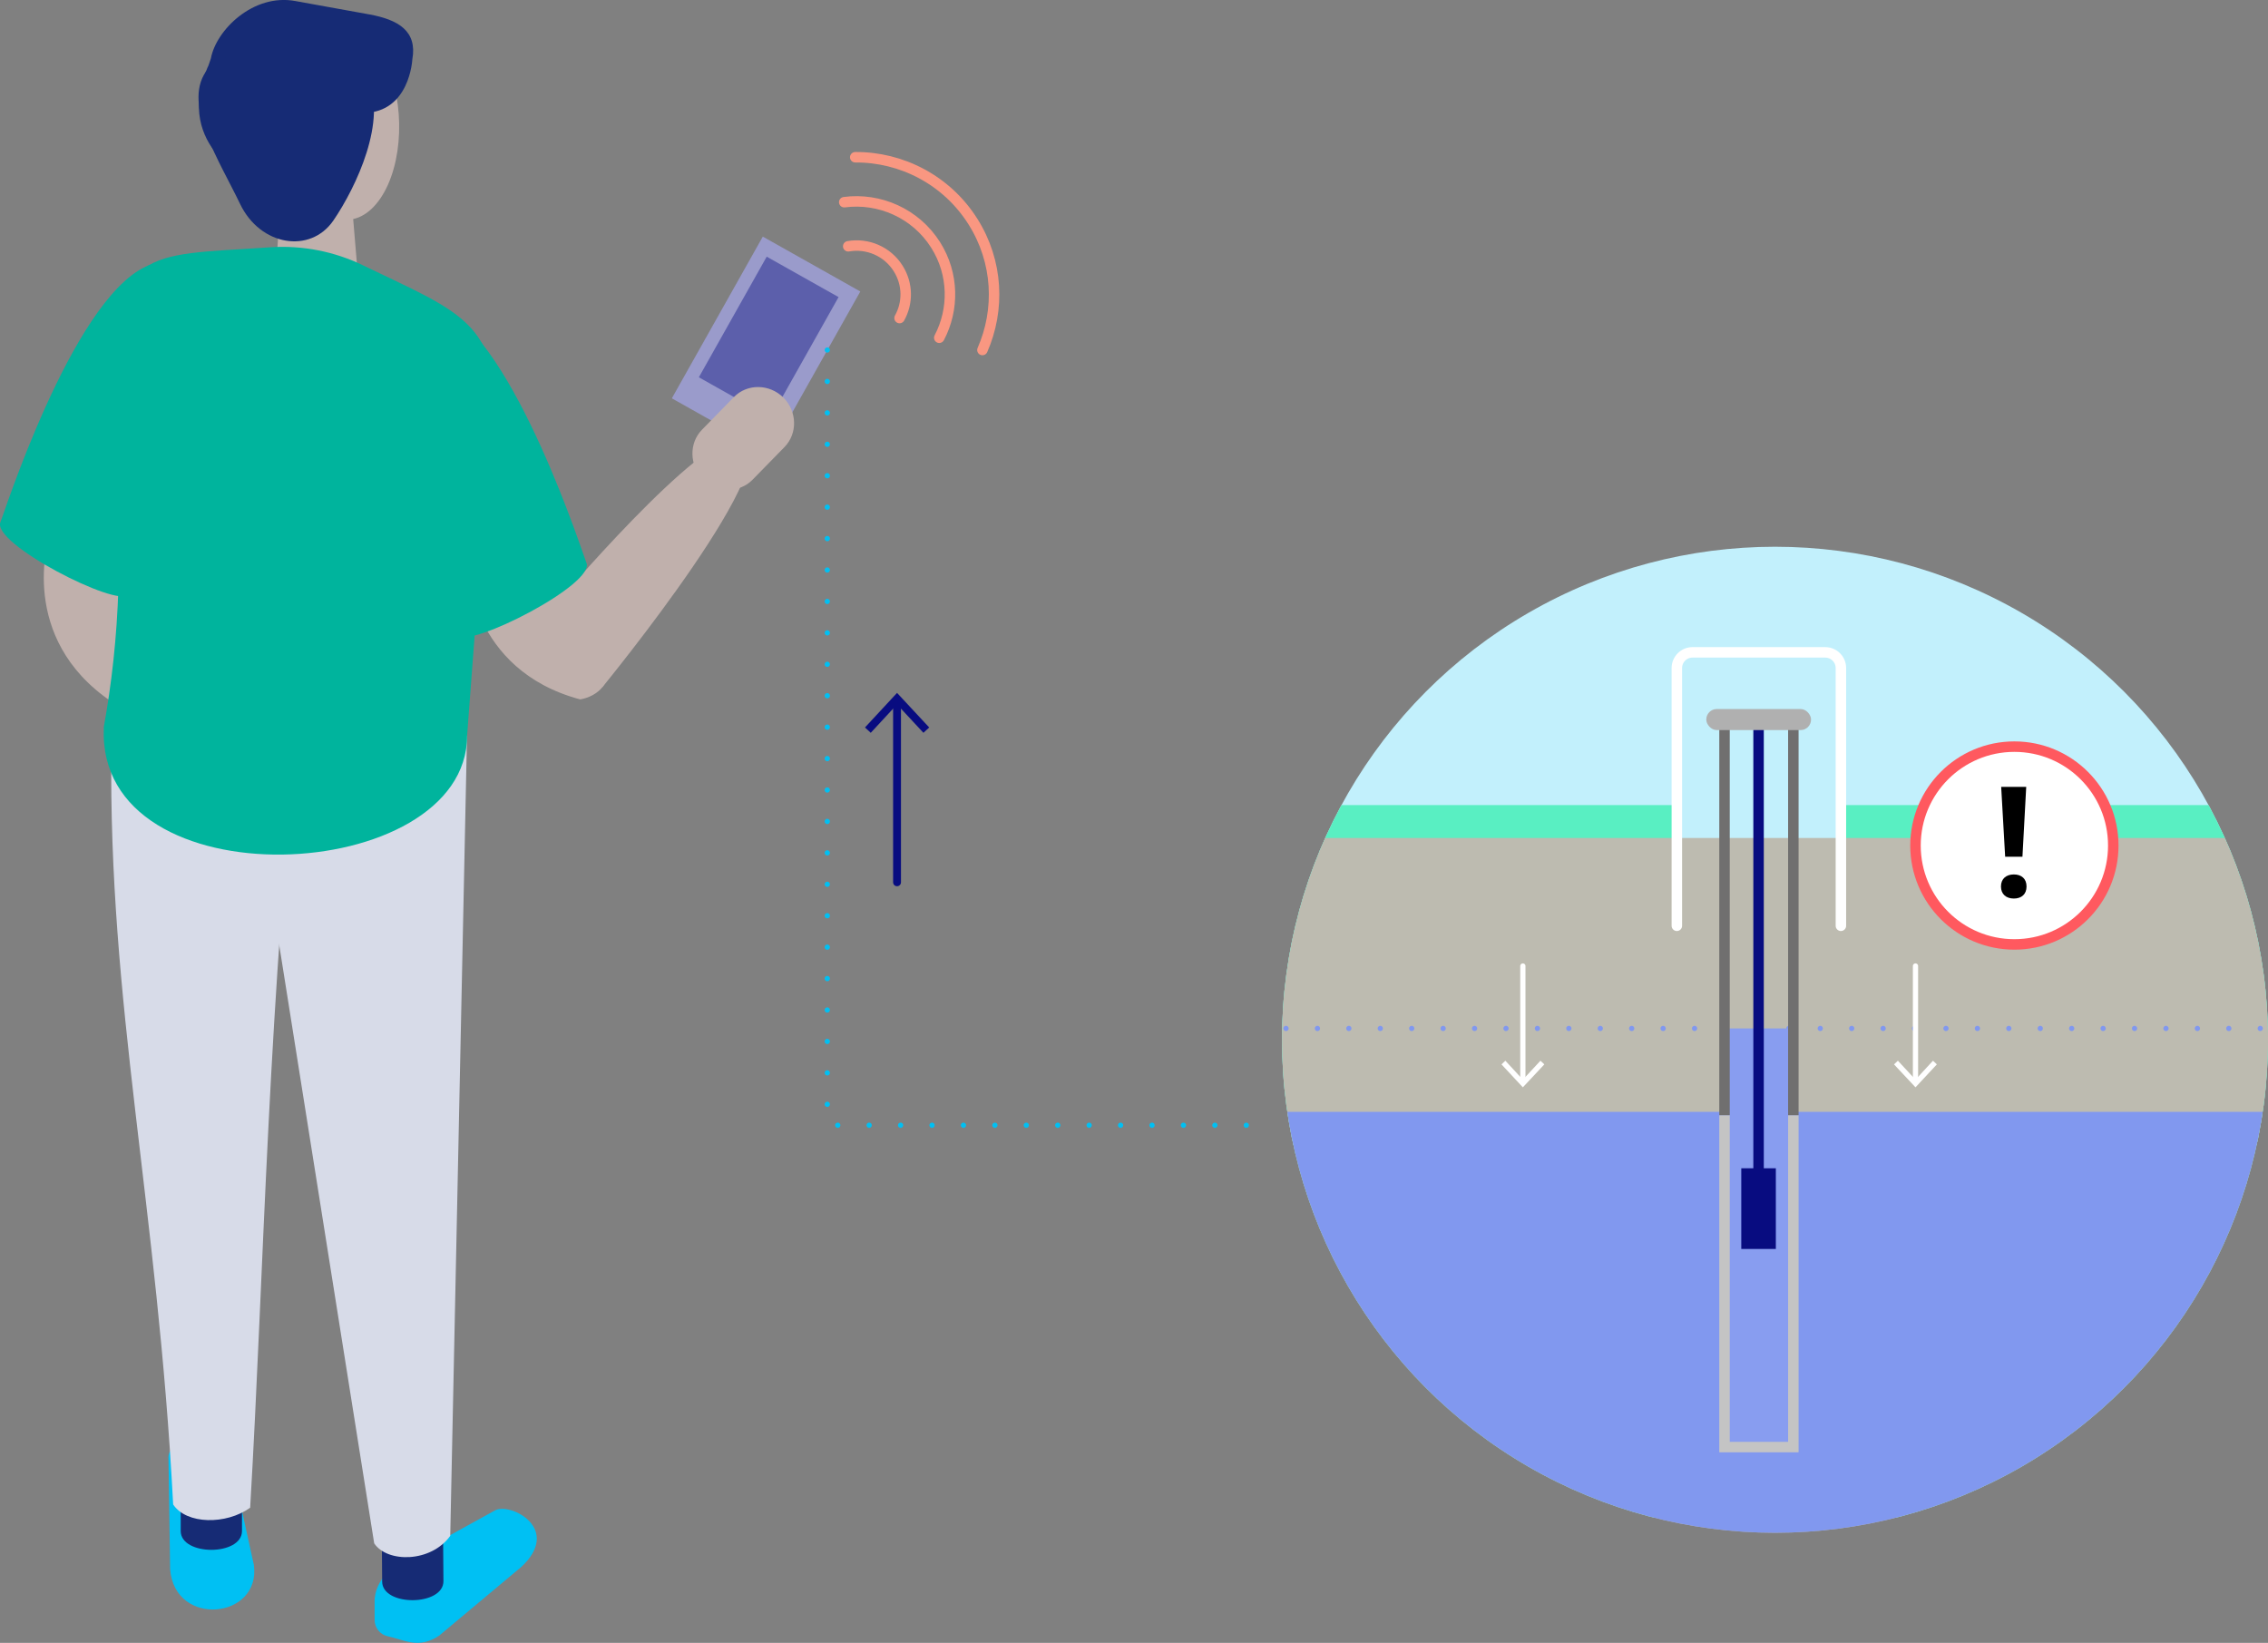
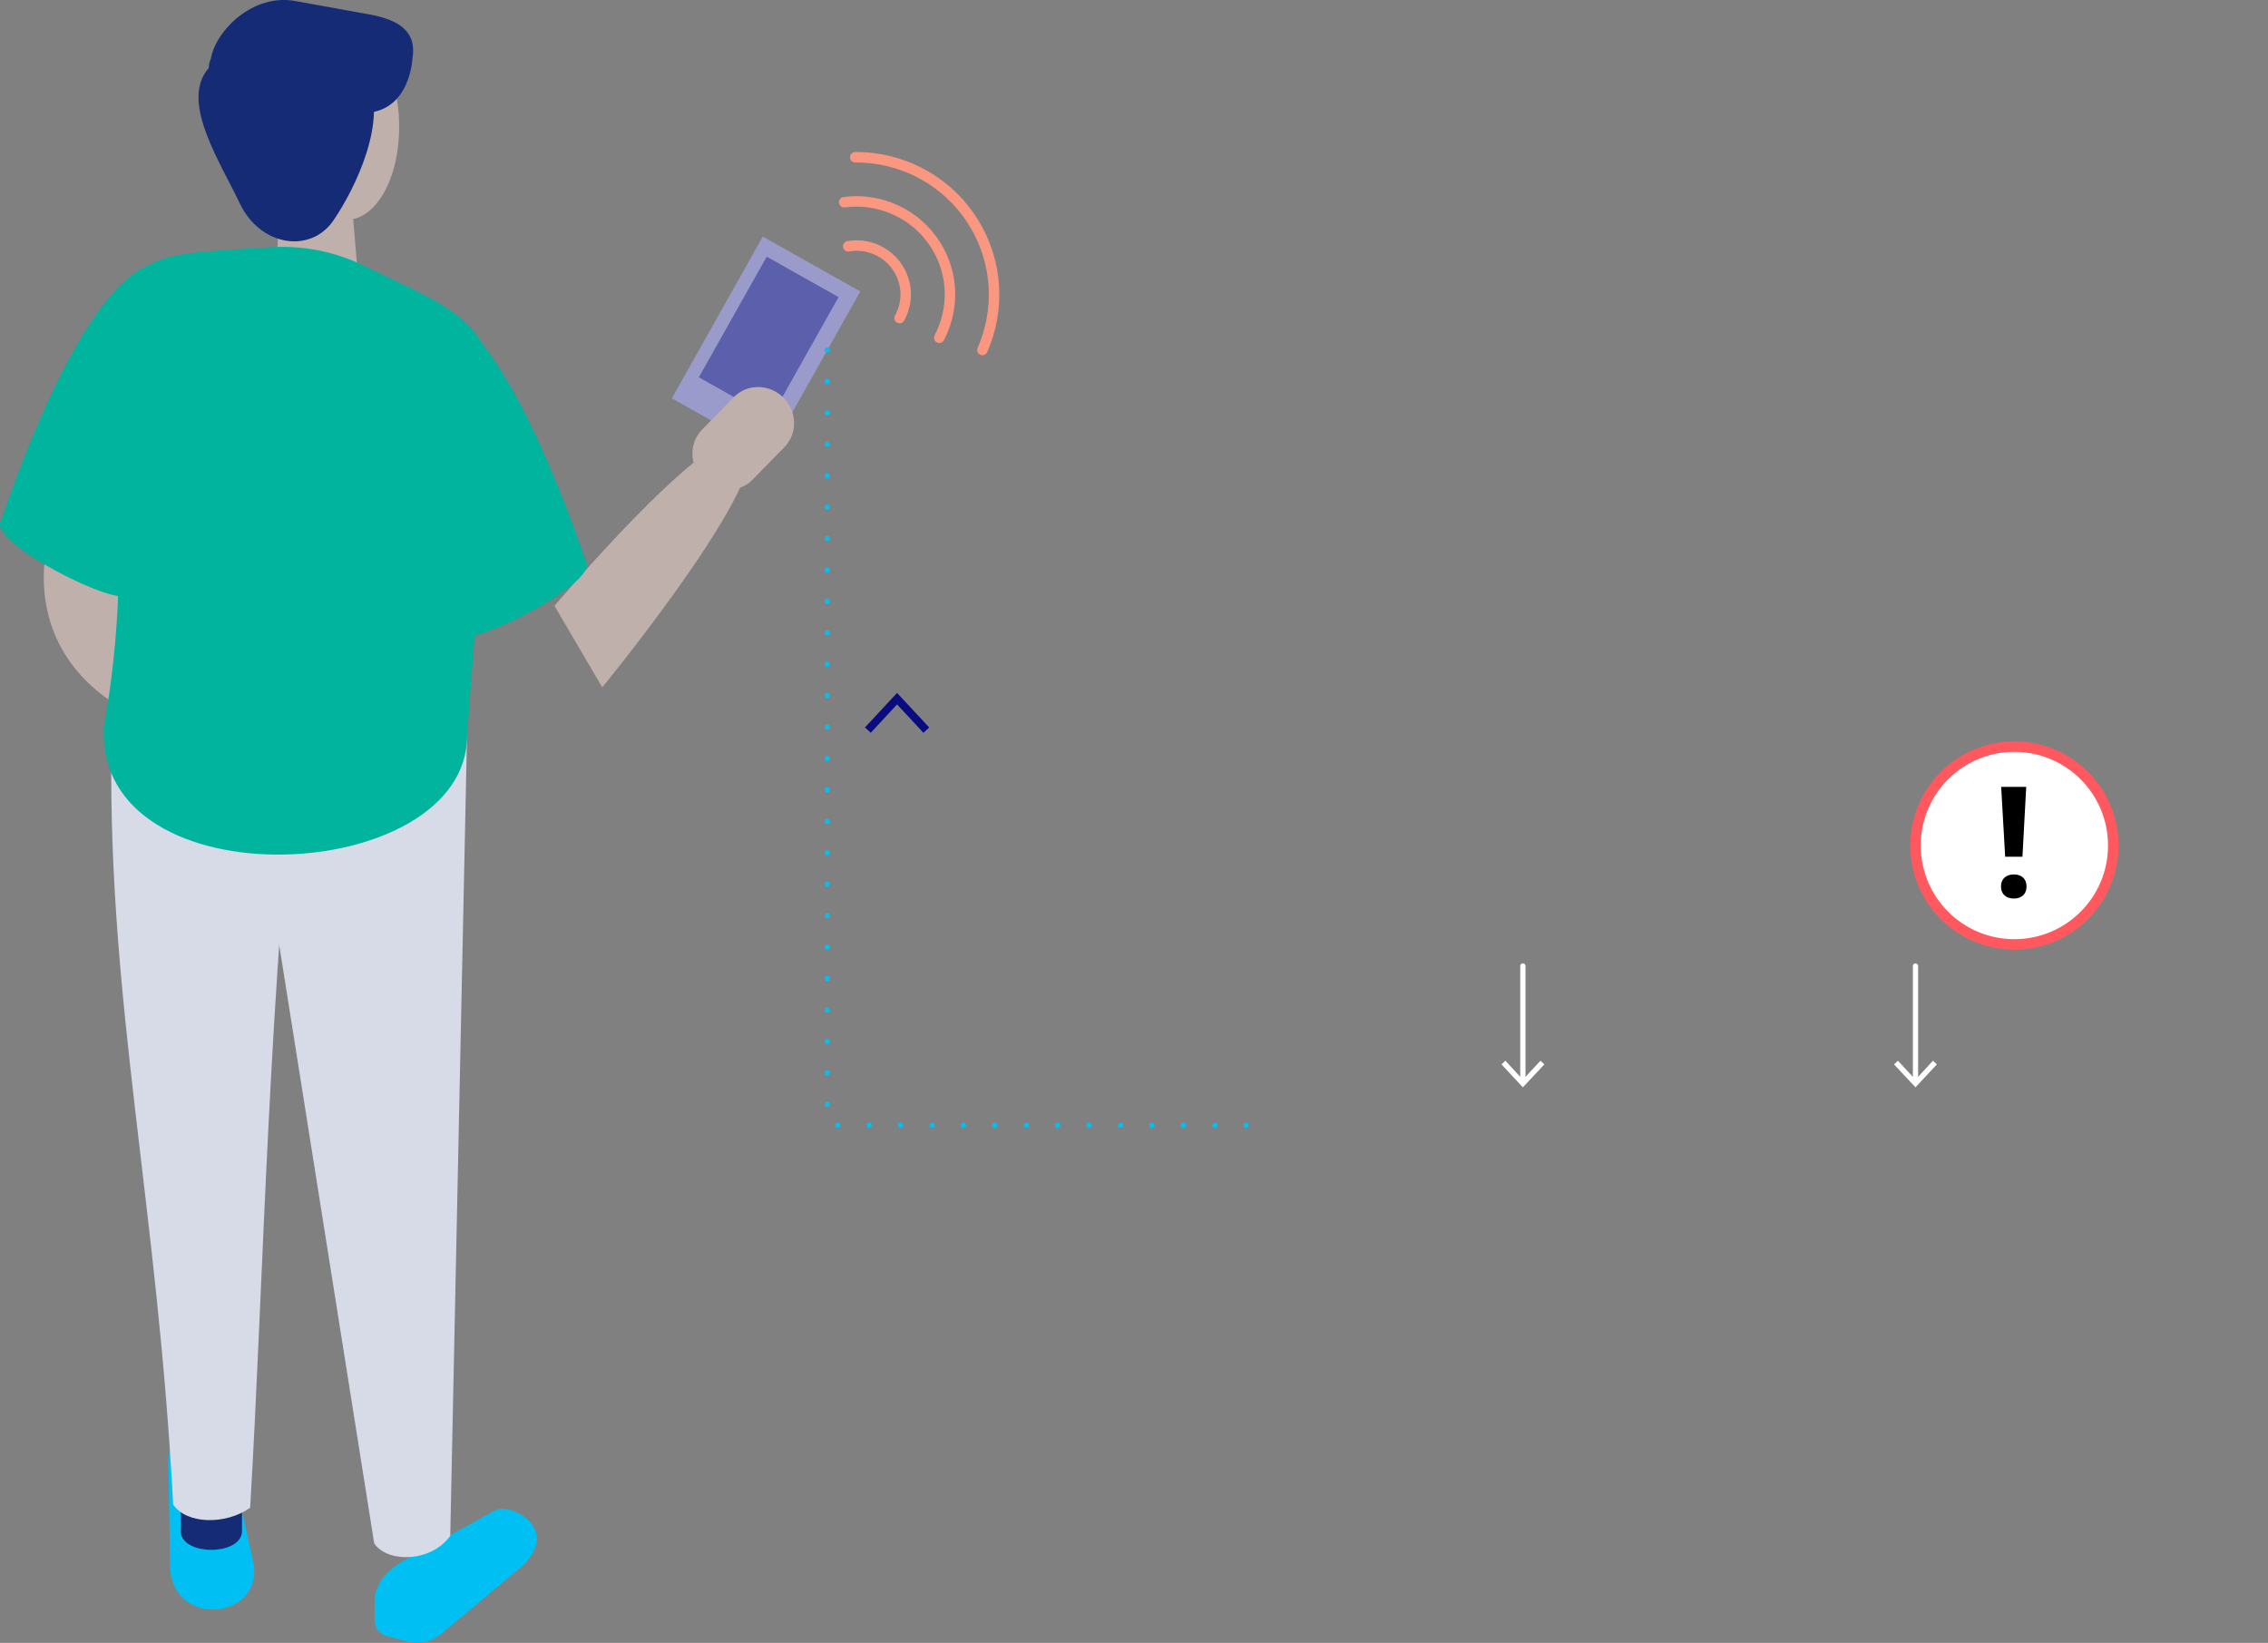
<svg xmlns="http://www.w3.org/2000/svg" id="Layer_2" viewBox="0 0 216.5 156.82" width="216.5" height="156.82" x="0" y="0">
  <rect x="0" y="0" width="216.5" height="156.82" fill="#808080" stroke="none" />
  <defs>
    <style>.cls-1,.cls-2,.cls-3,.cls-4,.cls-5,.cls-6,.cls-7,.cls-8,.cls-9,.cls-10{fill:none;}.cls-1,.cls-2,.cls-3,.cls-5,.cls-6,.cls-7{stroke-linecap:round;stroke-linejoin:round;}.cls-1,.cls-7{stroke:#fff;}.cls-2{stroke:#f99781;}.cls-3{stroke-width:.75px;}.cls-3,.cls-8{stroke:#080c80;}.cls-11{clip-path:url(#clippath);}.cls-4,.cls-12,.cls-13,.cls-14,.cls-15,.cls-16,.cls-17,.cls-18,.cls-19,.cls-20,.cls-21,.cls-22,.cls-23,.cls-24,.cls-25,.cls-26,.cls-27,.cls-28{stroke-width:0px;}.cls-5{stroke:#00c0f3;}.cls-5,.cls-6{stroke-dasharray:0 3;}.cls-5,.cls-6,.cls-7{stroke-width:.5px;}.cls-6{stroke:#8198ef;}.cls-29{stroke:#ff595f;}.cls-29,.cls-8,.cls-9,.cls-10{stroke-miterlimit:10;}.cls-29,.cls-26{fill:#fff;}.cls-9{stroke:#c4c4c4;}.cls-10{stroke:#706f6f;}.cls-13{fill:#54c2c3;}.cls-14{fill:#59efc2;}.cls-15{fill:#5c5fab;}.cls-16{fill:#889df0;}.cls-17{fill:#9a9bcb;}.cls-18{fill:#080c80;}.cls-19{fill:#162b75;}.cls-20{fill:#c2f0fc;}.cls-21{fill:#d7dbe8;}.cls-22{fill:#c0b0ac;}.cls-23{fill:#bdbbb0;}.cls-24{fill:#b0b0b0;}.cls-25{fill:#8198ef;}.cls-27{fill:#00c0f3;}.cls-28{fill:#00b49d;}</style>
    <clipPath id="clippath">
-       <circle class="cls-4" cx="169.44" cy="99.25" r="47.06" />
-     </clipPath>
+       </clipPath>
  </defs>
  <g id="Toekomst">
    <g class="cls-11">
      <rect class="cls-20" x="114.8" y="47.55" width="112.63" height="61.73" />
      <rect class="cls-14" x="105.45" y="76.85" width="54.75" height="67.99" />
      <rect class="cls-14" x="175.74" y="76.85" width="47.82" height="67.99" />
      <rect class="cls-23" x="105.45" y="79.99" width="111.69" height="67.99" />
      <rect class="cls-6" x="113.76" y="98.17" width="105.66" height="52.79" />
      <rect class="cls-25" x="113.76" y="106.13" width="105.66" height="52.79" />
      <rect class="cls-16" x="164.62" y="98.17" width="6.57" height="39.96" />
      <path class="cls-1" d="m160.07,88.37v-24.6c0-.83.67-1.5,1.5-1.5h12.66c.83,0,1.5.67,1.5,1.5v24.6" />
      <polyline class="cls-9" points="171.19 106.45 171.19 138.13 164.62 138.13 164.62 106.45" />
      <polyline class="cls-10" points="164.62 106.45 164.62 68.69 171.19 68.69 171.19 106.45" />
      <line class="cls-8" x1="167.87" y1="68.69" x2="167.87" y2="113.99" />
      <rect class="cls-18" x="166.22" y="111.52" width="3.3" height="7.7" />
      <rect class="cls-24" x="162.88" y="67.68" width="10" height="2.01" rx="1" ry="1" />
    </g>
    <line class="cls-7" x1="182.85" y1="92.21" x2="182.85" y2="103.25" />
    <polygon class="cls-26" points="180.8 101.6 181.17 101.25 182.85 103.06 184.52 101.25 184.89 101.6 182.85 103.79 180.8 101.6" />
    <line class="cls-7" x1="145.37" y1="92.21" x2="145.37" y2="103.25" />
    <polygon class="cls-26" points="143.33 101.6 143.7 101.25 145.37 103.06 147.05 101.25 147.42 101.6 145.37 103.79 143.33 101.6" />
    <circle class="cls-29" cx="192.29" cy="80.71" r="9.44" />
    <path class="cls-12" d="m191.01,84.62c0-.74.5-1.15,1.23-1.15s1.21.41,1.21,1.15-.48,1.15-1.21,1.15-1.23-.41-1.23-1.15Zm.02-9.51h2.39l-.36,6.67h-1.65l-.38-6.67Z" />
-     <line class="cls-3" x1="85.63" y1="84.22" x2="85.63" y2="66.95" />
    <polygon class="cls-18" points="88.7 69.44 88.15 69.95 85.63 67.24 83.12 69.95 82.57 69.44 85.63 66.14 88.7 69.44" />
    <rect class="cls-17" x="67.79" y="24.06" width="10.68" height="17.71" transform="translate(25.53 -31.62) rotate(29.36)" />
    <rect class="cls-15" x="69.44" y="25.58" width="7.87" height="13.21" transform="translate(25.21 -31.84) rotate(29.36)" />
    <path class="cls-22" d="m52.93,57.83s14.05-16.63,17.68-15.96c5.53,1.01-13.12,23.74-13.12,23.74l-4.56-7.78Z" />
    <path class="cls-22" d="m4.68,51.33s-3.06,9.53,5.97,15.65c0,0,3.98.85,3.75-4.02-.23-4.87-.5-11.77-.5-11.77l-9.22.14Z" />
    <path class="cls-28" d="m18.22,39.66l-6.03,17.08c-.86,1.33-13.18-4.91-12.13-6.95.19-.36,6.75-20.99,13.81-24.32,5.73-2.71,7.52,6.41,4.35,14.19Z" />
    <path class="cls-22" d="m29.63,28.95l-.49-.03c-1.64-.1-2.9-1.53-2.79-3.17l.58-9.24c.1-1.64,1.53-2.9,3.17-2.79l.49.03c1.64.1,2.9,1.53,2.79,3.17l.75,8.96c-.1,1.64-2.86,3.18-4.5,3.07Z" />
    <path class="cls-22" d="m28.85,17.48c1.93,4.02,5.27,4.67,7.46,1.46,2.19-3.21,2.41-9.07.48-13.08-1.93-4.02-5.27-4.67-7.46-1.46-2.19,3.21-2.41,9.07-.48,13.08Z" />
-     <path class="cls-19" d="m28.21,6.48s1.55,8.12-4.8,10.44c0,0-7.63-3.68-2.85-11.96,4.22-7.3,12.2-2.58,12.2-2.58l-4.55,4.11Z" />
-     <path class="cls-13" d="m37.53,7.82s-2.37-2.74-6.86-2.12l2.09-3.33s3.43-.87,4.77,5.45Z" />
+     <path class="cls-13" d="m37.53,7.82s-2.37-2.74-6.86-2.12l2.09-3.33Z" />
    <path class="cls-19" d="m25.17,11.54c1.35-2.14,4.69-2.25,9.56-.76,4.39-.06,4.63-5.11,4.63-5.11.49-2.72-1.36-3.79-4.08-4.29L28.2.1c-4.01-.75-7.57,2.76-8.07,5.48l-.15.45c-.49,2.72,2.47,5.01,5.19,5.51Z" />
    <path class="cls-27" d="m49.69,149.63l-7.77,6.5c-1.97,1.31-3.27.41-4.91.06-.74-.16-1.26-.83-1.25-1.58v-1.63c-.06-2.35,2.1-3.73,3.6-4.45l7.94-4.38c1.5-.72,6.42,1.82,2.39,5.49Z" />
    <path class="cls-27" d="m22.05,139.47l2.18,9.89c.73,5.18-7.55,6.04-7.99.43l-.16-10.73c.06-1.66,4.58-4.85,5.97.41Z" />
-     <path class="cls-19" d="m42.33,150.92c.02,2.4-5.83,2.45-5.85.05l-.06-7.81,5.85-.05.06,7.81Z" />
    <path class="cls-19" d="m23.1,146.14c0,2.4-5.85,2.4-5.85,0v-7.81h5.85v7.81Z" />
    <path class="cls-21" d="m23.88,143.92c-2.29,1.64-6.08,1.61-7.35-.31-1.5-28.6-6.2-47.72-5.9-72.17l18.17-5.39c-3.24,29.36-3.58,55.14-4.92,77.86Z" />
    <path class="cls-21" d="m42.99,146.59c-1.85,2.59-6.03,2.6-7.27.73l-12.24-77.11h21.1l-1.6,76.37Z" />
    <path class="cls-28" d="m9.9,69.44c1.51-8.3,2.02-17.7.65-29.15,0-15.86,2.19-15.89,12.82-16.53l2.48-.16c3.04-.19,6.07.4,8.81,1.73,9.39,4.56,13.94,5.63,12.04,16.9l-2.11,27.98c0,14.4-35.45,16.16-34.68-.77Z" />
    <path class="cls-19" d="m22.92,19.47c1.93,4.02,6.71,4.78,8.91,1.57,2.19-3.21,5.18-9.57,3.25-13.59-1.93-4.02-13.25-3.8-15.44-.59-2.19,3.21,1.36,8.59,3.28,12.61Z" />
-     <path class="cls-22" d="m44.58,53.95s.26,10,10.8,12.81c0,0,4.04-.51,2.22-5.04-1.82-4.53-4.35-10.94-4.35-10.94l-8.66,3.17Z" />
    <path class="cls-28" d="m37.8,43.54l6.03,17.08c.86,1.33,13.18-4.91,12.13-6.95-.19-.36-6.75-20.99-13.81-24.32-5.73-2.71-7.52,6.41-4.35,14.19Z" />
    <path class="cls-22" d="m67.13,45.75h0c-1.33-1.31-1.38-3.44-.12-4.73l3.05-3.12c1.26-1.29,3.38-1.27,4.71.04h0c1.33,1.31,1.38,3.44.12,4.73l-3.05,3.12c-1.26,1.29-3.38,1.27-4.71-.04Z" />
    <path class="cls-2" d="m81.64,15.01c4.4-.03,8.73,2.16,11.24,6.15,2.41,3.82,2.59,8.41.9,12.25" />
    <path class="cls-2" d="m80.59,19.3c3.35-.44,6.81,1.05,8.73,4.09,1.75,2.78,1.76,6.15.34,8.85" />
    <path class="cls-2" d="m80.97,23.51c1.81-.32,3.73.46,4.77,2.12.94,1.49.93,3.3.13,4.73" />
    <polyline class="cls-5" points="78.97 33.41 78.97 107.41 121.75 107.41" />
  </g>
</svg>